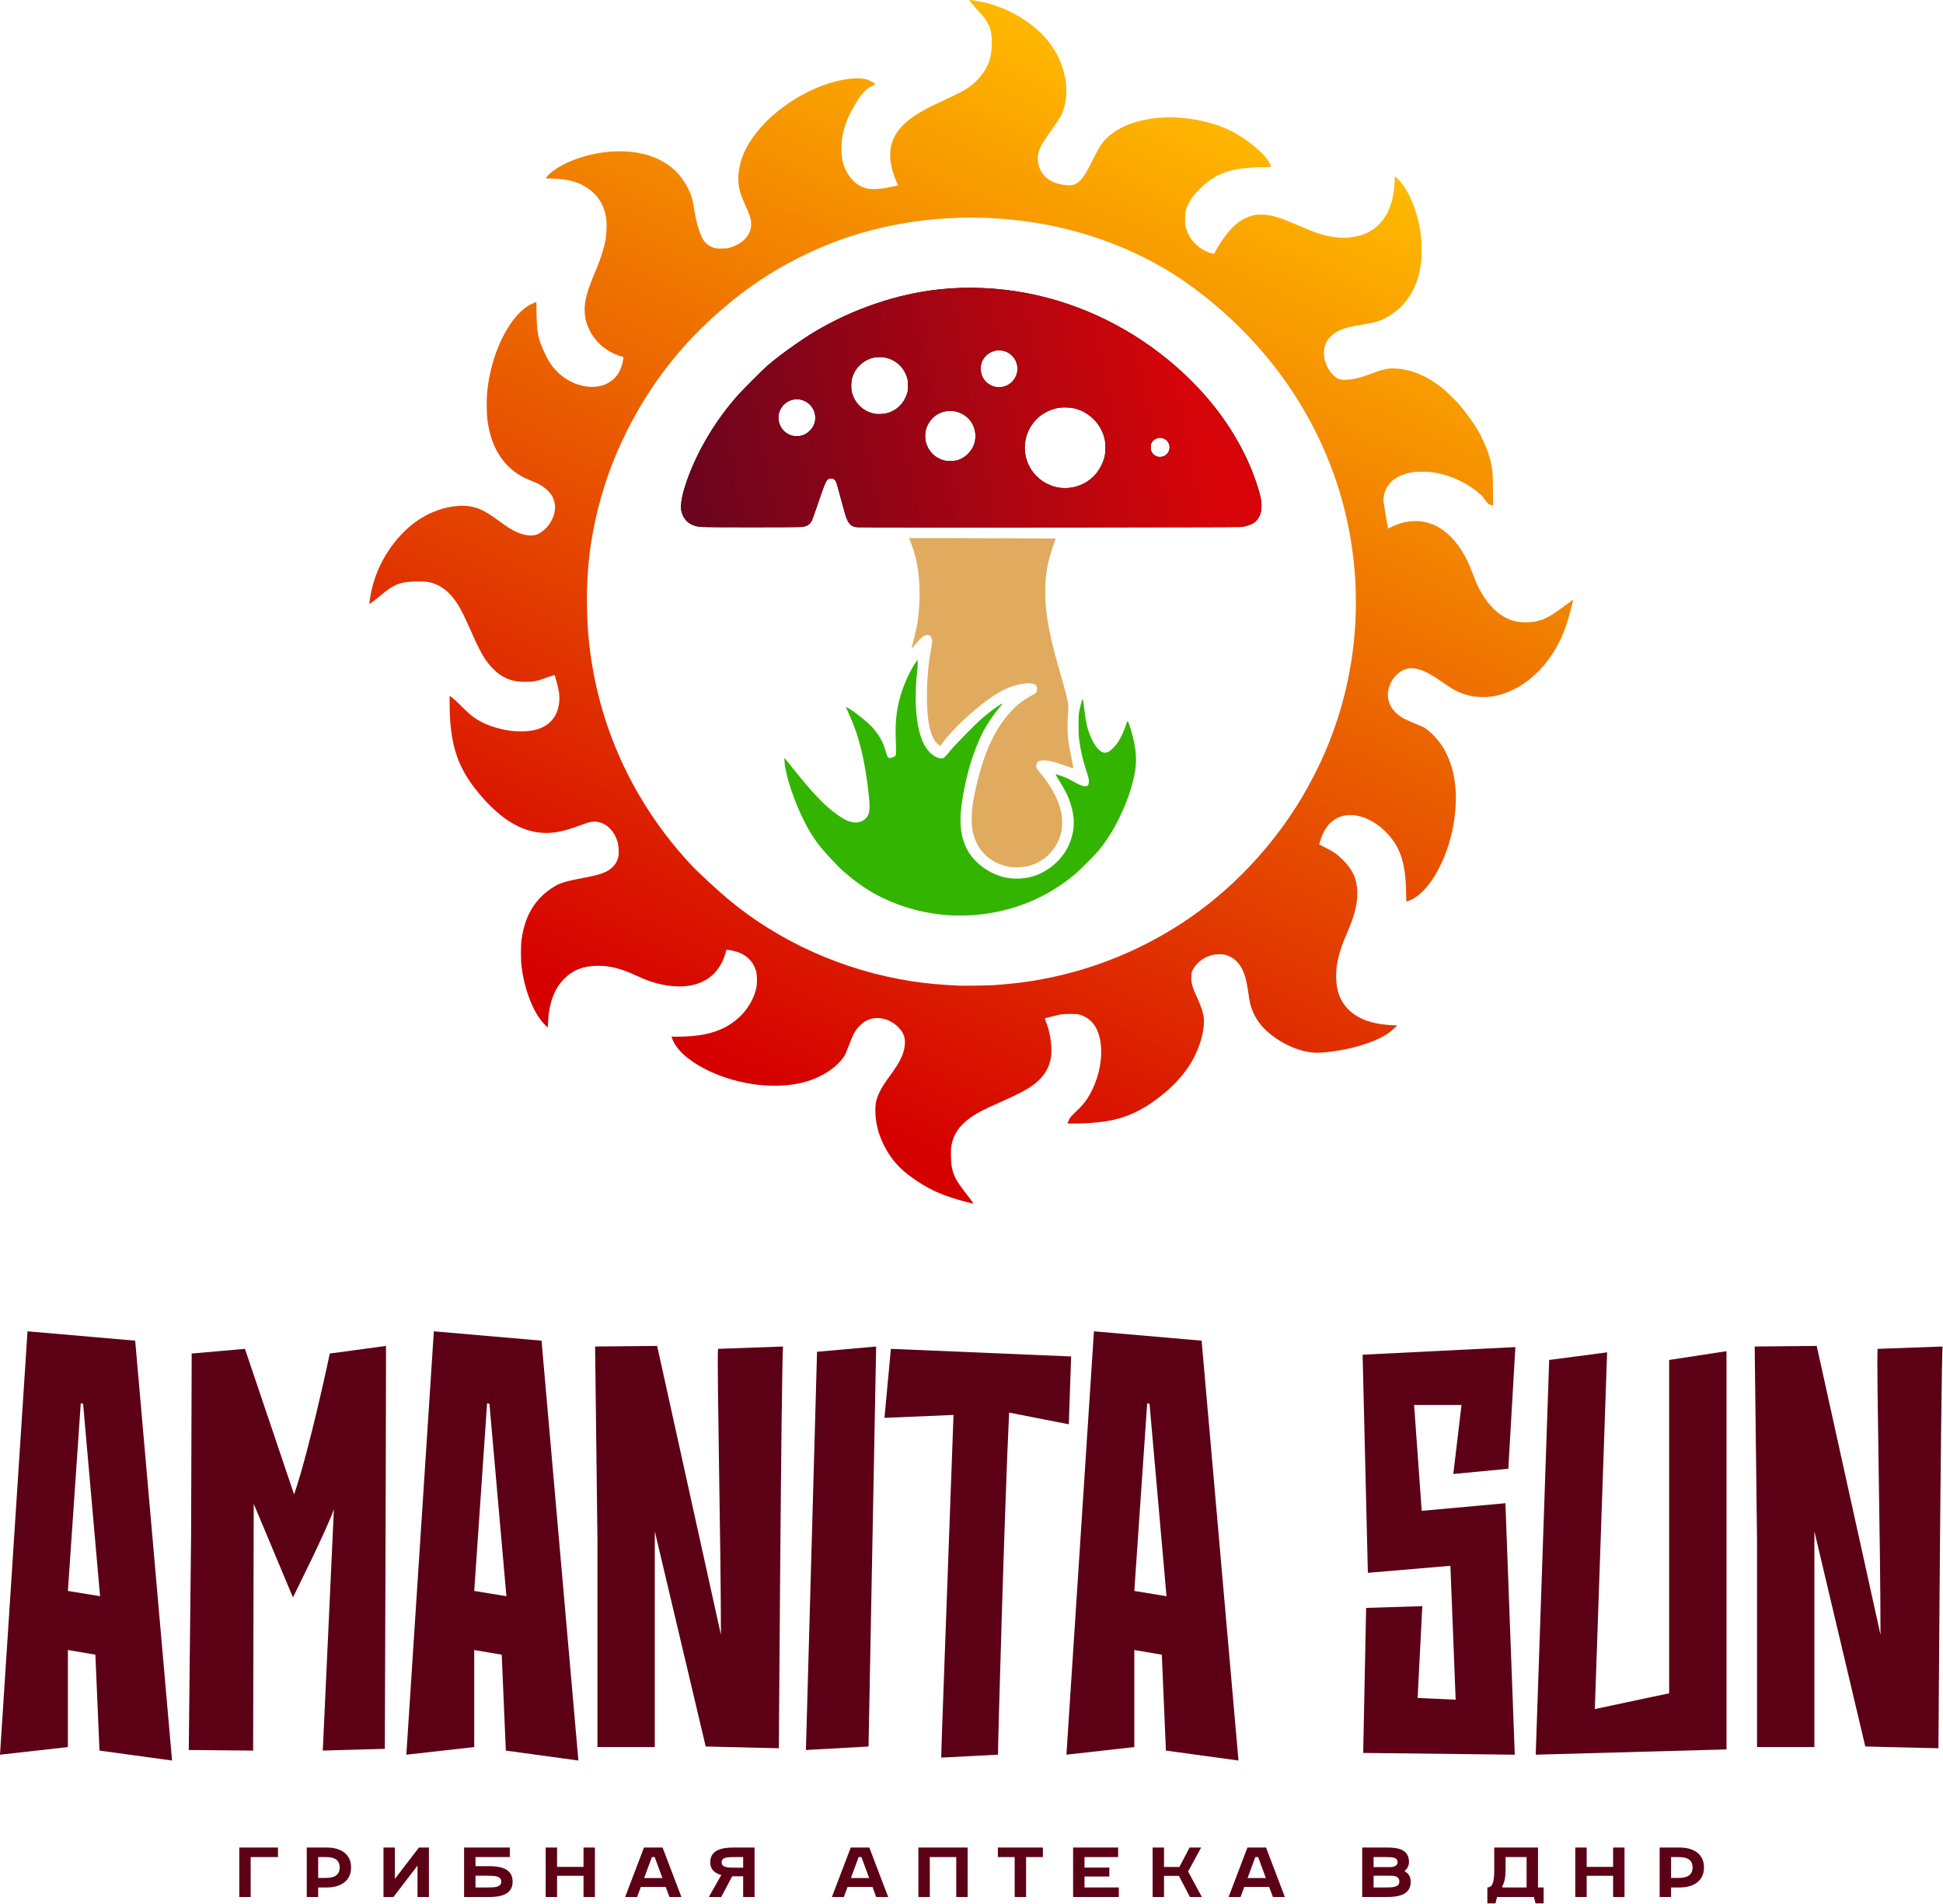
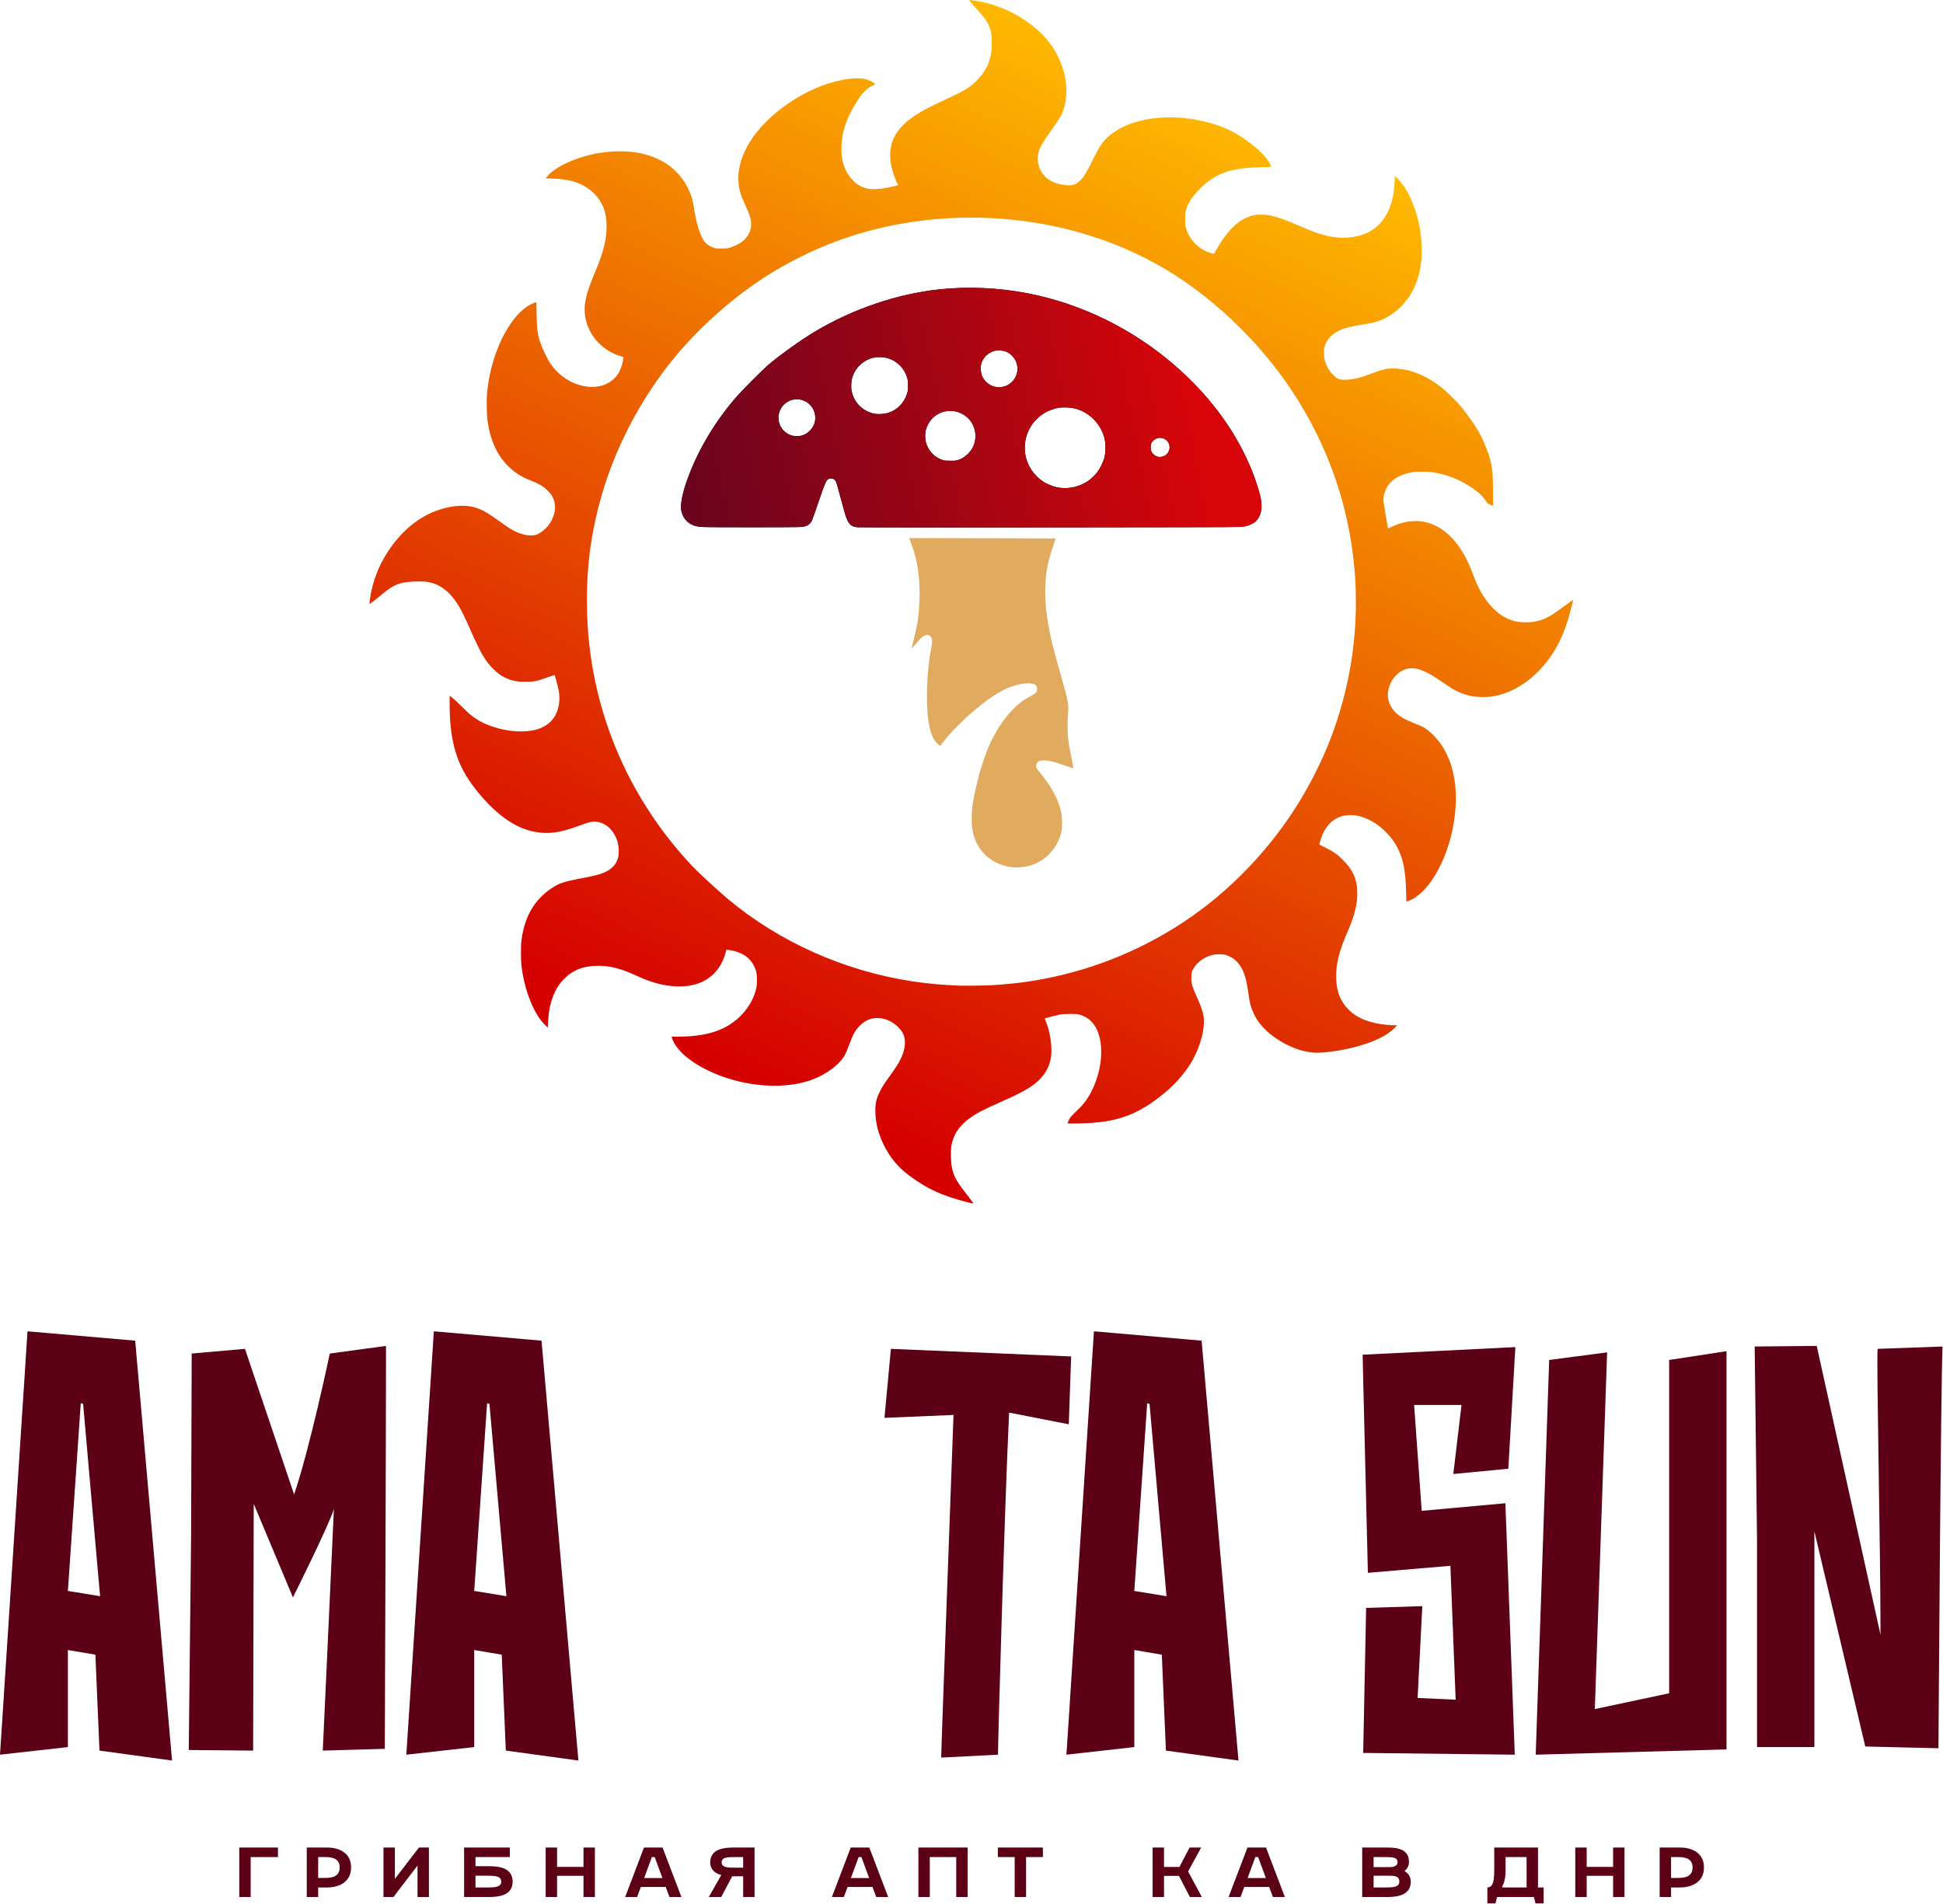
<svg xmlns="http://www.w3.org/2000/svg" width="700" height="686" viewBox="0 0 700 686" fill="none">
  <path fill-rule="evenodd" clip-rule="evenodd" d="M349.208 0.011C349.296 -0.077 352.424 0.393 353.96 0.726C363.172 2.721 372.222 8.101 377.607 14.783C383.483 22.075 385.667 31.883 383.114 39.513C382.414 41.604 381.794 42.673 379.061 46.492C375.539 51.412 374.544 53.166 374.055 55.314C373.588 57.366 374.04 60.023 375.176 61.916C376.821 64.656 379.832 66.3 383.936 66.698C386.324 66.929 387.52 66.57 388.993 65.181C390.413 63.842 391.298 62.411 393.725 57.533C395.976 53.012 396.964 51.458 398.619 49.838C406.253 42.37 421.663 40.164 436.398 44.429C440.842 45.715 444.268 47.308 447.992 49.818C452.693 52.987 456.337 56.516 457.517 59.041C458.095 60.279 458.417 60.144 454.677 60.227C444.249 60.457 439.072 62.026 433.851 66.538C432.151 68.007 430.026 70.322 429.134 71.676C428.346 72.872 427.591 74.522 427.22 75.857C426.999 76.653 426.963 77.089 426.962 78.968C426.961 81.014 426.982 81.22 427.285 82.215C427.969 84.461 428.986 86.171 430.596 87.781C432.25 89.434 434.019 90.496 436.31 91.21C437.167 91.478 437.344 91.501 437.427 91.359C437.481 91.266 437.902 90.526 438.363 89.715C440.8 85.42 443.548 82.048 446.235 80.056C448.022 78.731 450.282 77.754 452.311 77.429C453.726 77.202 456.52 77.342 458.129 77.719C460.466 78.267 463.429 79.338 467.223 81.005C469.971 82.212 473.074 83.451 474.826 84.039C478.694 85.338 482.52 85.88 485.766 85.589C490.552 85.159 493.961 83.7 496.815 80.859C500.284 77.407 502.169 72.182 502.462 65.213L502.536 63.445L503.41 64.268C506.199 66.896 508.693 71.586 510.393 77.4C512.346 84.078 512.743 91.706 511.448 97.68C509.904 104.806 506.219 110.257 500.597 113.734C497.737 115.504 495.682 116.195 491.254 116.877C486.559 117.6 484.16 118.226 482.163 119.248C479.448 120.638 477.692 122.722 477.138 125.213C476.876 126.391 476.954 128.735 477.294 129.868C477.935 132.007 478.932 133.734 480.328 135.123C481.634 136.423 482.331 136.762 483.807 136.818C486.914 136.934 489.736 136.293 494.917 134.296C498.505 132.914 500.463 132.57 503.379 132.812C508.956 133.273 514.342 135.605 519.661 139.862C521.159 141.06 524.804 144.653 526.142 146.251C527.499 147.871 529.879 151.08 531.114 152.955C533.05 155.895 533.926 157.601 535.424 161.346C536.379 163.732 536.827 165.161 537.184 166.949C537.754 169.803 537.815 170.65 537.875 176.545C537.907 179.646 537.909 182.184 537.879 182.184C537.662 182.183 536.411 181.671 536.117 181.462C535.917 181.319 535.466 180.757 535.115 180.213C534.764 179.668 534.146 178.898 533.741 178.5C531.959 176.745 528.936 174.691 526.038 173.267C523.649 172.093 521.692 171.371 519.366 170.805C516.421 170.088 515.371 169.962 512.339 169.962C509.981 169.962 509.446 169.998 508.293 170.231C502.261 171.45 498.948 174.604 498.405 179.645C498.344 180.219 498.488 181.303 499.168 185.367C499.629 188.123 500.022 190.394 500.043 190.418C500.063 190.438 500.553 190.222 501.131 189.937C512.956 184.104 524.043 190.006 530.046 205.33C530.415 206.272 530.988 207.734 531.319 208.578C534.387 216.41 539.249 221.791 544.857 223.563C547.645 224.444 551.595 224.45 554.597 223.579C557.133 222.843 559.122 221.695 563.477 218.453C565.231 217.148 566.701 216.079 566.743 216.078C566.838 216.078 565.751 220.372 565.07 222.69C562.634 230.975 558.896 237.393 553.47 242.604C548.616 247.267 542.972 250.18 537.237 250.981C535.318 251.25 532 251.165 530.172 250.801C528.313 250.43 526.49 249.82 524.845 249.017C523.497 248.359 522.691 247.848 517.764 244.52C514.781 242.505 512.233 241.302 510.153 240.927C508.352 240.602 507.009 240.744 505.607 241.41C502.331 242.965 500.001 246.67 500.001 250.324C500.001 251.748 500.255 252.801 500.929 254.162C501.86 256.041 503.359 257.511 505.725 258.866C506.245 259.163 507.915 259.918 509.437 260.543C510.959 261.168 512.421 261.789 512.685 261.923C514.728 262.962 517.825 266.078 519.702 268.984C520.627 270.415 521.984 273.272 522.597 275.075C524.062 279.389 524.734 284.793 524.451 289.972C524.093 296.516 522.778 302.523 520.371 308.604C519.677 310.36 518.057 313.625 517.057 315.286C514.152 320.11 510.646 323.482 507.36 324.613C506.994 324.739 506.684 324.842 506.669 324.843C506.656 324.843 506.613 323.288 506.573 321.389C506.416 314.094 505.585 309.665 503.642 305.778C500.584 299.66 494.557 294.863 488.626 293.829C486.909 293.529 484.676 293.65 483.226 294.122C479.774 295.244 477.198 298.09 475.863 302.257C475.639 302.955 475.421 303.695 475.377 303.9L475.298 304.274L477.756 305.524C480.635 306.988 481.692 307.738 483.745 309.772C487.353 313.345 488.814 316.517 488.978 321.129C489.132 325.488 488.095 329.742 485.353 336.001C482.366 342.819 481.204 347.647 481.373 352.536C481.537 357.27 482.861 360.675 485.672 363.591C489.039 367.083 494.412 369.047 501.414 369.344L503.362 369.427L502.3 370.493C499.644 373.157 495.064 375.368 488.524 377.144C483.945 378.388 478.053 379.285 474.468 379.285C469.101 379.285 462.374 376.542 457.302 372.286C454.271 369.742 452.287 367.002 451.043 363.642C450.412 361.939 450.214 361.065 449.806 358.183C449.031 352.716 448.288 350.204 446.757 347.89C445.49 345.974 443.62 344.621 441.411 344.023C440.268 343.713 438.113 343.735 436.766 344.07C434.141 344.724 431.684 346.38 430.325 348.412C429.353 349.864 429.201 350.383 429.201 352.241C429.201 354.525 429.501 355.505 431.669 360.32C432.647 362.492 433.315 364.466 433.572 365.94C434.331 370.307 432.449 377.351 428.993 383.075C426.832 386.653 423.566 390.387 419.843 393.534C413.552 398.853 407.998 401.842 401.544 403.384C397.772 404.286 392.618 404.788 387.111 404.792L384.593 404.794L384.668 404.528C384.709 404.382 384.93 403.873 385.159 403.398C385.593 402.495 385.829 402.233 388.595 399.563C390.651 397.578 392.162 395.438 393.535 392.571C396.767 385.82 397.624 378.048 395.757 372.428C394.558 368.819 392.206 366.459 388.92 365.566C388.093 365.341 387.673 365.309 385.554 365.31C384.222 365.31 382.735 365.374 382.247 365.452C381.562 365.561 376.483 366.84 376.379 366.93C376.366 366.941 376.59 367.533 376.875 368.246C377.919 370.859 378.628 374.314 378.777 377.514C379.013 382.576 377.3 386.594 373.501 389.895C371.015 392.054 367.673 393.89 360.339 397.125C354.028 399.908 351.661 401.157 349.124 403.041C345.443 405.774 343.391 408.948 342.736 412.922C342.49 414.416 342.55 418.398 342.844 420.091C343.423 423.426 344.358 425.264 347.58 429.409C349.287 431.605 350.755 433.61 350.693 433.662C350.669 433.679 349.67 433.443 348.47 433.136C339.297 430.788 334.006 428.353 327.507 423.49C323.488 420.483 320.614 417.007 318.345 412.411C316.372 408.415 315.38 404.369 315.361 400.248C315.348 397.48 315.682 395.993 316.87 393.505C317.672 391.823 318.508 390.501 320.562 387.661C322.848 384.501 323.672 383.211 324.49 381.512C325.628 379.148 326.126 376.97 325.996 374.918C325.886 373.169 325.213 371.769 323.734 370.212C321.81 368.187 319.254 366.97 316.579 366.804C314.017 366.646 311.78 367.532 309.84 369.473C308.128 371.187 307.421 372.431 305.962 376.305C305.455 377.652 304.845 379.166 304.605 379.669C303.158 382.714 299.261 386.018 294.602 388.148C290.44 390.051 285.856 391.018 280.265 391.172C268.182 391.505 254.556 387.099 246.706 380.322C244.407 378.337 242.658 375.898 242.006 373.764L241.924 373.499L244.147 373.497C251.233 373.49 256.411 372.513 260.756 370.36C266.768 367.381 271.162 361.957 272.49 355.875C272.811 354.404 272.779 351.339 272.429 350.057C271.387 346.238 268.7 343.715 264.565 342.674C263.846 342.493 262.911 342.308 262.488 342.263L261.717 342.182L261.394 343.331C259.124 351.407 252.814 355.739 243.83 355.39C239.126 355.207 234.67 354.031 229.421 351.59C223.723 348.94 219.871 347.951 215.308 347.965C210.268 347.98 206.433 349.471 203.255 352.648C199.701 356.202 197.743 361.501 197.434 368.405L197.351 370.251L196.226 369.129C192.266 365.181 188.944 356.799 187.892 348.108C187.607 345.752 187.605 340.746 187.888 338.621C188.532 333.781 189.969 329.744 192.244 326.379C194.045 323.715 196.573 321.317 199.376 319.611C200.783 318.756 201.187 318.558 202.421 318.123C203.989 317.57 205.813 317.14 209.934 316.351C215.496 315.287 217.508 314.668 219.415 313.434C221.177 312.294 222.316 310.683 222.755 308.709C223.028 307.484 222.938 305.003 222.572 303.645C221.332 299.043 217.966 296.028 214.068 296.028C212.866 296.028 211.944 296.278 208.674 297.49C201.7 300.074 197.494 300.644 192.508 299.682C185.301 298.292 178.197 293.12 171.187 284.159C164.484 275.592 161.985 267.214 161.984 253.301V250.669L162.958 251.409C163.494 251.816 164.995 253.206 166.294 254.498C168.714 256.906 169.768 257.825 171.241 258.817C175.69 261.81 182.565 263.696 188.38 263.517C192.318 263.396 195.101 262.565 197.421 260.816C200.258 258.679 201.786 254.856 201.497 250.622C201.39 249.066 201.201 248.121 200.462 245.454L199.847 243.231L199.487 243.306C199.149 243.377 198.365 243.641 195.142 244.766C193.142 245.463 191.96 245.642 189.325 245.647C186.143 245.651 184.203 245.252 181.917 244.122C180.241 243.293 179.255 242.565 177.688 240.998C174.793 238.104 173.22 235.406 169.422 226.824C167.467 222.407 166.306 220.051 165.112 218.082C162.583 213.906 159.526 211.244 155.973 210.124C154.195 209.563 152.905 209.427 150 209.495C144.22 209.63 141.942 210.49 137.536 214.201C135.656 215.784 133.183 217.668 133.097 217.583C133.005 217.49 133.494 214.275 133.824 212.803C135.008 207.516 137 202.866 140.034 198.305C144.171 192.085 149.475 187.407 155.404 184.748C160.656 182.394 166.516 181.615 170.696 182.717C173.292 183.402 175.587 184.65 179.581 187.553C182.719 189.832 183.854 190.574 185.368 191.333C188.139 192.722 190.935 193.25 192.873 192.748C194.417 192.349 196.463 190.799 197.749 189.057C199.37 186.859 200.208 184.05 199.908 181.82C199.754 180.676 199.343 179.448 198.811 178.546C198.248 177.59 196.582 175.944 195.407 175.185C194.093 174.335 193.537 174.063 191.37 173.204C187.836 171.804 185.295 170.189 183.01 167.893C179.008 163.872 176.607 158.539 175.621 151.479C175.361 149.619 175.257 144.294 175.439 142.12C176.281 132.04 179.765 122.15 184.865 115.359C186.703 112.912 189.02 110.799 191.008 109.755C191.667 109.409 193.04 108.846 193.226 108.846C193.24 108.865 193.279 110.758 193.313 113.068C193.412 119.827 193.837 121.957 196.049 126.797C197.592 130.172 198.816 132.016 200.828 134C202.39 135.54 203.904 136.63 205.741 137.535C212.645 140.937 219.727 139.608 222.908 134.313C223.651 133.076 224.341 130.947 224.525 129.318L224.603 128.622L223.676 128.352C218.863 126.946 214.67 123.489 212.476 119.12C211.361 116.901 210.812 114.922 210.662 112.584C210.408 108.655 211.408 104.987 215.117 96.244C216.489 93.01 217.661 89.182 218.139 86.373C218.618 83.562 218.667 80.076 218.26 77.851C217.474 73.554 215.223 70.136 211.585 67.718C209.259 66.173 206.976 65.295 204.029 64.815C201.978 64.48 201.335 64.422 198.787 64.338L196.557 64.265L197.11 63.587C199.309 60.89 204.476 58.089 210.438 56.362C218.741 53.959 227.589 53.897 234.322 56.196C240.586 58.335 245.136 62.284 247.962 68.036C249.168 70.49 249.497 71.693 250.26 76.443C251.027 81.219 252.554 85.638 254.008 87.29C254.665 88.036 255.711 88.723 256.863 89.163C257.808 89.524 257.86 89.531 259.892 89.528C261.81 89.525 262.035 89.502 263.021 89.199C268.336 87.565 271.16 83.934 270.529 79.545C270.326 78.138 269.848 76.797 268.556 74.017C266.827 70.294 266.245 68.356 266.04 65.638C265.7 61.141 267.026 56.275 269.879 51.553C276.341 40.856 290.545 31.243 303.531 28.778C306.997 28.12 309.411 28.033 311.669 28.482C312.485 28.644 313.923 29.272 314.574 29.706C315.224 30.14 315.283 30.493 315.283 30.493L314.687 30.705C313.599 31.091 312.646 31.748 311.503 32.901C310.292 34.122 309.493 35.229 307.958 37.812C304.659 43.363 303.283 47.669 303.149 52.869C303.063 56.184 303.433 58.402 304.472 60.816C305.36 62.879 307.111 65.123 308.739 66.285C311.762 68.442 315.109 68.683 321.65 67.214C322.651 66.989 323.492 66.783 323.518 66.757C323.544 66.73 323.455 66.49 323.319 66.224C322.799 65.205 321.869 62.71 321.481 61.298C320.469 57.603 320.453 54.094 321.436 51.159C322.642 47.559 325.463 44.314 329.869 41.457C332.519 39.739 334.659 38.632 341.325 35.533C347.951 32.451 350.002 31.133 352.522 28.337C356.149 24.313 357.463 20.495 357.298 14.456C357.23 11.968 356.972 10.729 356.165 9.007C355.341 7.248 354.485 6.125 351.394 2.741C350.139 1.367 349.122 0.097 349.208 0.011ZM387.621 83.412C367.982 78.017 346.254 76.947 325.996 80.378C312.637 82.641 300.612 86.514 288.768 92.368C276.053 98.654 265.252 106.296 254.105 116.896C242.627 127.81 233.106 140.767 225.789 155.429C220.583 165.864 216.998 176.005 214.495 187.38C212.395 196.929 211.445 205.906 211.448 216.195C211.449 223.176 211.845 229.227 212.719 235.622C215.262 254.237 221.535 272.05 231.183 288.051C236.406 296.714 242.184 304.331 249.363 312.017C251.446 314.247 258.807 321.031 262.389 324.022C280.748 339.35 304.023 349.753 328.392 353.525C333.759 354.355 339.306 354.866 345.753 355.124C347.54 355.196 355.557 355.082 357.623 354.956C362.461 354.662 367.851 354.084 371.94 353.421C391.403 350.266 409.597 343.214 426.003 332.467C443.043 321.305 458.08 305.571 468.849 287.635C471.652 282.967 474.938 276.6 477.073 271.7C483.04 258.008 486.76 243.315 488.003 228.536C488.361 224.275 488.462 221.706 488.463 216.844C488.463 211.776 488.356 209.265 487.942 204.681C486.391 187.477 481.691 170.941 473.968 155.518C463.895 135.403 448.966 117.786 430.198 103.868C417.75 94.637 403.42 87.752 387.621 83.412Z" fill="url(#paint0_linear_2245_699)" />
  <path fill-rule="evenodd" clip-rule="evenodd" d="M338.489 104.25C348.772 103.155 359.76 103.649 370.2 105.674C389.65 109.448 408.026 118.47 423.353 131.771C434.71 141.626 443.542 153.13 449.275 165.533C450.441 168.055 450.838 169.019 451.813 171.686C454.488 179.005 455.001 182.103 454.048 185.186C453.776 186.068 453.092 187.161 452.385 187.843C451.393 188.801 449.416 189.566 447.171 189.863C446.118 190.002 310.707 190.101 309.011 189.964C307.042 189.804 306.142 189.195 305.309 187.455C305.024 186.862 304.656 185.898 304.491 185.313C303.846 183.031 302.052 176.499 301.691 175.119C301.299 173.619 301.045 173.106 300.494 172.698C300.068 172.382 299.022 172.294 298.56 172.535C297.608 173.029 297.324 173.692 294.421 182.166C293.545 184.722 292.704 187.096 292.55 187.443C291.906 188.9 290.738 189.655 288.813 189.857C287.402 190.006 255.114 190.011 252.967 189.864C251.09 189.734 250.192 189.515 249.026 188.903C247.228 187.96 246.086 186.457 245.528 184.303C244.929 181.983 245.832 177.45 248.08 171.497C251.949 161.255 258.187 151.03 265.804 142.446C267.678 140.333 274.795 133.206 276.546 131.689C280.536 128.231 288.455 122.547 293.433 119.567C307.214 111.318 323.227 105.874 338.489 104.25ZM384.255 146.791C382.228 146.717 380.959 146.898 379.062 147.533C371.811 149.959 367.692 157.652 369.676 165.066C370.753 169.089 373.539 172.49 377.261 174.327C380.284 175.819 383.324 176.214 386.676 175.553C388.035 175.285 389.851 174.595 391.045 173.892C393.55 172.418 395.446 170.392 396.711 167.835C397.915 165.402 398.255 163.932 398.238 161.222C398.225 159.217 398.091 158.346 397.532 156.655C396.276 152.855 393.209 149.544 389.44 147.919C387.743 147.187 386.259 146.865 384.255 146.791ZM344.458 148.277C343.037 147.918 340.916 147.997 339.552 148.459C337.163 149.267 335.331 150.861 334.246 153.073C333.538 154.518 333.311 155.492 333.311 157.089C333.311 158.674 333.536 159.643 334.24 161.104C335.378 163.465 337.48 165.185 340.084 165.886C340.826 166.085 341.237 166.117 342.623 166.079C344.025 166.041 344.42 165.986 345.221 165.717C346.605 165.254 347.684 164.571 348.764 163.473C350.568 161.639 351.418 159.596 351.418 157.088C351.418 152.845 348.644 149.334 344.458 148.277ZM421.055 159.698C420.194 157.939 418.137 157.232 416.402 158.099C415.636 158.482 415.23 158.883 414.81 159.673C414.602 160.063 414.551 160.356 414.551 161.163C414.551 162.022 414.597 162.253 414.867 162.768C415.737 164.424 417.601 165.077 419.331 164.333C421.074 163.583 421.886 161.397 421.055 159.698ZM293.621 149.356C292.901 145.321 288.763 142.871 284.917 144.205C283.317 144.76 281.831 146.088 281.102 147.615C279.296 151.4 281.365 155.899 285.401 156.961C286.273 157.19 287.86 157.191 288.75 156.96C289.863 156.673 290.809 156.116 291.733 155.202C293.345 153.609 294.011 151.546 293.621 149.356ZM317.998 128.705C314.678 128.368 311.736 129.467 309.412 131.912C308.361 133.02 307.593 134.309 307.114 135.772C306.635 137.238 306.517 139.419 306.832 140.978C307.682 145.178 311.104 148.44 315.366 149.114C316.392 149.276 318.393 149.165 319.474 148.885C323.016 147.969 325.716 145.331 326.815 141.712C327.094 140.793 327.131 140.475 327.133 138.961C327.135 137.558 327.088 137.077 326.875 136.304C325.73 132.131 322.229 129.135 317.998 128.705ZM363.215 127.052C361.856 126.284 359.954 126.022 358.396 126.389C355.945 126.967 353.955 128.981 353.424 131.421C353.198 132.46 353.332 134.237 353.71 135.226C354.511 137.319 356.346 138.896 358.532 139.371C359.514 139.584 360.278 139.585 361.283 139.373C363.592 138.886 365.418 137.271 366.2 135.025C366.786 133.339 366.65 131.456 365.819 129.767C365.365 128.844 364.157 127.585 363.215 127.052Z" fill="black" />
-   <path fill-rule="evenodd" clip-rule="evenodd" d="M338.489 104.25C348.772 103.155 359.76 103.649 370.2 105.674C389.65 109.448 408.026 118.47 423.353 131.771C434.71 141.626 443.542 153.13 449.275 165.533C450.441 168.055 450.838 169.019 451.813 171.686C454.488 179.005 455.001 182.103 454.048 185.186C453.776 186.068 453.092 187.161 452.385 187.843C451.393 188.801 449.416 189.566 447.171 189.863C446.118 190.002 310.707 190.101 309.011 189.964C307.042 189.804 306.142 189.195 305.309 187.455C305.024 186.862 304.656 185.898 304.491 185.313C303.846 183.031 302.052 176.499 301.691 175.119C301.299 173.619 301.045 173.106 300.494 172.698C300.068 172.382 299.022 172.294 298.56 172.535C297.608 173.029 297.324 173.692 294.421 182.166C293.545 184.722 292.704 187.096 292.55 187.443C291.906 188.9 290.738 189.655 288.813 189.857C287.402 190.006 255.114 190.011 252.967 189.864C251.09 189.734 250.192 189.515 249.026 188.903C247.228 187.96 246.086 186.457 245.528 184.303C244.929 181.983 245.832 177.45 248.08 171.497C251.949 161.255 258.187 151.03 265.804 142.446C267.678 140.333 274.795 133.206 276.546 131.689C280.536 128.231 288.455 122.547 293.433 119.567C307.214 111.318 323.227 105.874 338.489 104.25ZM384.255 146.791C382.228 146.717 380.959 146.898 379.062 147.533C371.811 149.959 367.692 157.652 369.676 165.066C370.753 169.089 373.539 172.49 377.261 174.327C380.284 175.819 383.324 176.214 386.676 175.553C388.035 175.285 389.851 174.595 391.045 173.892C393.55 172.418 395.446 170.392 396.711 167.835C397.915 165.402 398.255 163.932 398.238 161.222C398.225 159.217 398.091 158.346 397.532 156.655C396.276 152.855 393.209 149.544 389.44 147.919C387.743 147.187 386.259 146.865 384.255 146.791ZM344.458 148.277C343.037 147.918 340.916 147.997 339.552 148.459C337.163 149.267 335.331 150.861 334.246 153.073C333.538 154.518 333.311 155.492 333.311 157.089C333.311 158.674 333.536 159.643 334.24 161.104C335.378 163.465 337.48 165.185 340.084 165.886C340.826 166.085 341.237 166.117 342.623 166.079C344.025 166.041 344.42 165.986 345.221 165.717C346.605 165.254 347.684 164.571 348.764 163.473C350.568 161.639 351.418 159.596 351.418 157.088C351.418 152.845 348.644 149.334 344.458 148.277ZM421.055 159.698C420.194 157.939 418.137 157.232 416.402 158.099C415.636 158.482 415.23 158.883 414.81 159.673C414.602 160.063 414.551 160.356 414.551 161.163C414.551 162.022 414.597 162.253 414.867 162.768C415.737 164.424 417.601 165.077 419.331 164.333C421.074 163.583 421.886 161.397 421.055 159.698ZM293.621 149.356C292.901 145.321 288.763 142.871 284.917 144.205C283.317 144.76 281.831 146.088 281.102 147.615C279.296 151.4 281.365 155.899 285.401 156.961C286.273 157.19 287.86 157.191 288.75 156.96C289.863 156.673 290.809 156.116 291.733 155.202C293.345 153.609 294.011 151.546 293.621 149.356ZM317.998 128.705C314.678 128.368 311.736 129.467 309.412 131.912C308.361 133.02 307.593 134.309 307.114 135.772C306.635 137.238 306.517 139.419 306.832 140.978C307.682 145.178 311.104 148.44 315.366 149.114C316.392 149.276 318.393 149.165 319.474 148.885C323.016 147.969 325.716 145.331 326.815 141.712C327.094 140.793 327.131 140.475 327.133 138.961C327.135 137.558 327.088 137.077 326.875 136.304C325.73 132.131 322.229 129.135 317.998 128.705ZM363.215 127.052C361.856 126.284 359.954 126.022 358.396 126.389C355.945 126.967 353.955 128.981 353.424 131.421C353.198 132.46 353.332 134.237 353.71 135.226C354.511 137.319 356.346 138.896 358.532 139.371C359.514 139.584 360.278 139.585 361.283 139.373C363.592 138.886 365.418 137.271 366.2 135.025C366.786 133.339 366.65 131.456 365.819 129.767C365.365 128.844 364.157 127.585 363.215 127.052Z" fill="url(#paint1_linear_2245_699)" />
-   <path d="M330.611 238.691C330.644 239.575 330.577 240.434 330.097 245.365C329.872 247.671 329.838 253.561 330.036 255.994C330.68 263.925 332.496 269.02 335.625 271.678C336.961 272.812 338.645 273.445 339.655 273.191C340.133 273.071 340.603 272.598 342.413 270.414C344.362 268.062 351.229 261.066 353.688 258.925C356.157 256.775 358.909 254.714 360.678 253.69C361.212 253.38 361.244 253.375 361.118 253.61C361.043 253.75 360.553 254.357 360.03 254.958C358.246 257.009 355.651 260.82 354.322 263.34C352.488 266.817 350.201 272.822 348.958 277.428C347.999 280.98 346.802 286.896 346.412 290.006C345.561 296.799 346.141 301.609 348.326 305.886C350.686 310.506 355.852 314.516 361.247 315.916C365.007 316.891 368.968 316.772 372.626 315.574C378.041 313.8 382.844 309.502 385.07 304.436C387.263 299.446 387.411 294.737 385.551 289.146C384.825 286.963 383.907 285.05 382.421 282.625C380.916 280.167 380.235 278.991 380.286 278.936C380.369 278.853 383.035 279.77 384.136 280.26C384.753 280.535 386.082 281.221 387.088 281.785C389.25 282.996 390.232 283.34 391.199 283.226C391.923 283.141 391.986 283.087 392.18 282.388C392.453 281.405 392.265 280.32 391.363 277.665C390.149 274.092 389.323 270.524 388.78 266.505C388.611 265.251 388.565 264.141 388.567 261.308C388.568 258.059 388.596 257.556 388.844 256.171C389.108 254.696 389.839 252.024 390.032 251.825C390.136 251.718 390.125 251.649 390.69 255.994C391.274 260.485 391.656 262.195 392.638 264.716C394.288 268.948 396.448 271.412 398.314 271.191C399.147 271.092 399.749 270.734 400.835 269.692C402.875 267.733 404.391 265.003 405.8 260.748C405.978 260.212 406.167 259.774 406.222 259.773C406.479 259.775 407.588 263.12 408.218 265.796C409.145 269.73 409.458 273.069 409.171 275.97C408.238 285.417 402.306 298.8 395.519 306.775C394.213 308.31 389.088 313.44 387.561 314.741C377.362 323.431 364.864 328.555 351.126 329.678C348.977 329.854 344.616 329.916 342.565 329.8C333.751 329.302 325.478 327.172 317.821 323.427C313.578 321.353 309.368 318.605 305.944 315.675C305.266 315.095 304.266 314.263 303.723 313.826C302.777 313.065 299.22 309.346 296.811 306.598C294.054 303.455 291.764 299.979 289.613 295.674C286.124 288.693 283.141 279.764 282.689 274.948C282.521 273.164 282.525 273.054 282.741 273.233C282.837 273.313 284.125 274.901 285.603 276.761C292.714 285.712 297.197 290.403 301.581 293.483C304.116 295.264 305.374 295.889 307.112 296.23C308.916 296.584 310.543 296.142 311.797 294.956C313.367 293.471 313.582 291.702 312.918 285.74C311.597 273.876 309.399 264.917 306.044 257.715C304.931 255.325 304.734 254.814 304.927 254.813C305.197 254.813 307.045 255.976 308.44 257.025C311.496 259.322 313.868 261.459 315.16 263.08C317.152 265.579 318.212 267.635 319.103 270.729C319.728 272.9 319.961 273.212 320.848 273.07C321.505 272.965 322.553 272.474 322.649 272.227C322.846 271.713 322.865 270.376 322.726 266.824C322.489 260.757 322.856 256.688 324.07 251.903C325.216 247.384 327.924 241.31 330.085 238.408L330.576 237.748L330.611 238.691Z" fill="#33B500" />
+   <path fill-rule="evenodd" clip-rule="evenodd" d="M338.489 104.25C348.772 103.155 359.76 103.649 370.2 105.674C389.65 109.448 408.026 118.47 423.353 131.771C434.71 141.626 443.542 153.13 449.275 165.533C450.441 168.055 450.838 169.019 451.813 171.686C454.488 179.005 455.001 182.103 454.048 185.186C453.776 186.068 453.092 187.161 452.385 187.843C451.393 188.801 449.416 189.566 447.171 189.863C446.118 190.002 310.707 190.101 309.011 189.964C307.042 189.804 306.142 189.195 305.309 187.455C305.024 186.862 304.656 185.898 304.491 185.313C303.846 183.031 302.052 176.499 301.691 175.119C301.299 173.619 301.045 173.106 300.494 172.698C300.068 172.382 299.022 172.294 298.56 172.535C297.608 173.029 297.324 173.692 294.421 182.166C293.545 184.722 292.704 187.096 292.55 187.443C291.906 188.9 290.738 189.655 288.813 189.857C287.402 190.006 255.114 190.011 252.967 189.864C251.09 189.734 250.192 189.515 249.026 188.903C247.228 187.96 246.086 186.457 245.528 184.303C244.929 181.983 245.832 177.45 248.08 171.497C251.949 161.255 258.187 151.03 265.804 142.446C267.678 140.333 274.795 133.206 276.546 131.689C280.536 128.231 288.455 122.547 293.433 119.567C307.214 111.318 323.227 105.874 338.489 104.25ZM384.255 146.791C382.228 146.717 380.959 146.898 379.062 147.533C371.811 149.959 367.692 157.652 369.676 165.066C370.753 169.089 373.539 172.49 377.261 174.327C380.284 175.819 383.324 176.214 386.676 175.553C388.035 175.285 389.851 174.595 391.045 173.892C393.55 172.418 395.446 170.392 396.711 167.835C397.915 165.402 398.255 163.932 398.238 161.222C398.225 159.217 398.091 158.346 397.532 156.655C396.276 152.855 393.209 149.544 389.44 147.919C387.743 147.187 386.259 146.865 384.255 146.791ZM344.458 148.277C343.037 147.918 340.916 147.997 339.552 148.459C337.163 149.267 335.331 150.861 334.246 153.073C333.538 154.518 333.311 155.492 333.311 157.089C333.311 158.674 333.536 159.643 334.24 161.104C335.378 163.465 337.48 165.185 340.084 165.886C344.025 166.041 344.42 165.986 345.221 165.717C346.605 165.254 347.684 164.571 348.764 163.473C350.568 161.639 351.418 159.596 351.418 157.088C351.418 152.845 348.644 149.334 344.458 148.277ZM421.055 159.698C420.194 157.939 418.137 157.232 416.402 158.099C415.636 158.482 415.23 158.883 414.81 159.673C414.602 160.063 414.551 160.356 414.551 161.163C414.551 162.022 414.597 162.253 414.867 162.768C415.737 164.424 417.601 165.077 419.331 164.333C421.074 163.583 421.886 161.397 421.055 159.698ZM293.621 149.356C292.901 145.321 288.763 142.871 284.917 144.205C283.317 144.76 281.831 146.088 281.102 147.615C279.296 151.4 281.365 155.899 285.401 156.961C286.273 157.19 287.86 157.191 288.75 156.96C289.863 156.673 290.809 156.116 291.733 155.202C293.345 153.609 294.011 151.546 293.621 149.356ZM317.998 128.705C314.678 128.368 311.736 129.467 309.412 131.912C308.361 133.02 307.593 134.309 307.114 135.772C306.635 137.238 306.517 139.419 306.832 140.978C307.682 145.178 311.104 148.44 315.366 149.114C316.392 149.276 318.393 149.165 319.474 148.885C323.016 147.969 325.716 145.331 326.815 141.712C327.094 140.793 327.131 140.475 327.133 138.961C327.135 137.558 327.088 137.077 326.875 136.304C325.73 132.131 322.229 129.135 317.998 128.705ZM363.215 127.052C361.856 126.284 359.954 126.022 358.396 126.389C355.945 126.967 353.955 128.981 353.424 131.421C353.198 132.46 353.332 134.237 353.71 135.226C354.511 137.319 356.346 138.896 358.532 139.371C359.514 139.584 360.278 139.585 361.283 139.373C363.592 138.886 365.418 137.271 366.2 135.025C366.786 133.339 366.65 131.456 365.819 129.767C365.365 128.844 364.157 127.585 363.215 127.052Z" fill="url(#paint1_linear_2245_699)" />
  <path d="M340.044 193.875C346.918 193.876 358.788 193.911 366.422 193.954L380.302 194.032L379.466 196.524C377.631 201.988 376.973 205.068 376.699 209.464C376.264 216.442 376.891 222.434 379.006 231.489C379.632 234.167 380.354 236.843 382.306 243.712C384.989 253.159 385.086 253.709 384.743 257.576C384.555 259.685 384.575 263.878 384.782 265.827C385.004 267.919 385.167 268.872 386.043 273.21C386.44 275.175 386.738 276.809 386.707 276.844C386.671 276.875 385.376 276.444 383.827 275.884C379.549 274.34 377.353 273.841 375.479 273.985C374.957 274.026 374.413 274.138 374.264 274.235C373.462 274.761 373.079 275.859 373.416 276.667C373.512 276.894 374.092 277.69 374.706 278.435C379.16 283.841 381.529 288.408 382.438 293.334C382.72 294.866 382.723 297.967 382.442 299.367C381.945 301.856 380.972 304.008 379.395 306.109C376.985 309.317 373.566 311.446 369.58 312.219C368.452 312.437 365.896 312.587 364.943 312.491C361.068 312.099 357.619 310.563 355.038 308.078C352.542 305.676 351.012 302.718 350.332 298.983C349.971 296.997 349.975 293.053 350.341 290.419C351.015 285.571 352.713 278.629 354.506 273.387C358.1 262.879 364.067 254.709 370.789 251.093C372.699 250.065 373.184 249.727 373.416 249.263C373.669 248.758 373.687 247.722 373.452 247.267C372.703 245.819 368.99 245.843 364.528 247.325C361.042 248.483 356.697 251.227 351.538 255.528C346.84 259.444 341.973 264.376 339.512 267.713L338.752 268.744L338.399 268.54C338.206 268.427 337.736 267.998 337.356 267.585C335.088 265.121 333.94 259.563 333.941 251.054C333.941 245.194 334.509 238.515 335.366 234.285C335.993 231.187 335.954 229.994 335.2 229.241C334.133 228.177 332.562 228.847 330.596 231.203C330.086 231.815 329.385 232.635 329.039 233.025L328.41 233.733L328.691 232.434C328.845 231.72 329.261 229.992 329.616 228.596C330.638 224.567 330.996 221.967 331.232 216.834C331.5 211.009 330.959 205.023 329.75 200.43C329.264 198.584 329.016 197.82 328.274 195.883C327.963 195.071 327.672 194.287 327.628 194.141L327.547 193.875H340.044Z" fill="#E0AB5F" />
  <path d="M48.703 483.034L61.986 634.308L35.842 630.726L34.366 596.173L24.457 594.488V629.462L0 632.201L9.909 479.663L48.703 483.034ZM24.457 573.208L36.053 575.104L29.939 505.788L29.096 505.578L24.457 573.208Z" fill="#5C0016" />
  <path d="M139.057 484.93V493.358C139.057 518.64 138.635 629.04 138.635 630.094L116.286 630.726C116.286 630.094 118.606 581.636 120.292 543.712C118.184 550.243 105.534 575.526 105.534 575.526L91.408 541.816L91.197 630.726L68.005 630.515L68.848 553.193L69.059 487.669L88.245 485.984L105.955 538.445C111.648 521.8 118.816 487.669 118.816 487.669L139.057 484.93Z" fill="#5C0016" />
  <path d="M195.095 483.034L208.377 634.308L182.234 630.726L180.758 596.173L170.849 594.488V629.462L146.391 632.201L156.301 479.663L195.095 483.034ZM170.849 573.208L182.445 575.104L176.33 505.788L175.487 505.578L170.849 573.208Z" fill="#5C0016" />
-   <path d="M258.672 485.984L282.075 485.141C281.442 498.203 280.599 629.883 280.599 629.883L254.244 629.251L235.902 551.718V629.462H215.24V554.878L214.396 485.141L236.745 484.93L259.726 589.01C259.726 555.721 258.25 493.568 258.672 485.984Z" fill="#5C0016" />
-   <path d="M294.353 487.037L315.647 485.141L312.906 629.251L290.347 630.515L294.353 487.037Z" fill="#5C0016" />
  <path d="M320.961 485.984L385.899 488.723L385.055 513.162L363.55 508.949C361.863 544.344 359.544 627.355 359.544 632.201L339.093 633.254C339.093 629.251 341.834 557.196 343.521 509.791L318.642 510.845L320.961 485.984Z" fill="#5C0016" />
  <path d="M432.904 483.034L446.186 634.308L420.043 630.726L418.567 596.173L408.658 594.488V629.462L384.2 632.201L394.11 479.663L432.904 483.034ZM408.658 573.208L420.254 575.104L414.139 505.788L413.296 505.578L408.658 573.208Z" fill="#5C0016" />
  <path d="M512.198 544.344L542.348 541.605L545.721 632.201L491.114 631.569L492.169 579.318L512.409 578.686L510.722 611.764L524.427 612.396L522.529 564.149L492.801 566.677L490.904 488.09L545.932 485.352L543.402 529.175L523.583 531.071L526.535 506.21H509.457L512.198 544.344Z" fill="#5C0016" />
  <path d="M601.341 489.987L622.003 486.826V630.305L553.27 632.201L558.119 489.987L578.992 487.248L574.565 615.767L601.341 610.079V489.987Z" fill="#5C0016" />
  <path d="M676.433 485.984L699.836 485.141C699.204 498.203 698.36 629.883 698.36 629.883L672.006 629.251L653.663 551.718V629.462H633.001V554.878L632.158 485.141L654.506 484.93L677.487 589.01C677.487 555.721 676.012 493.568 676.433 485.984Z" fill="#5C0016" />
  <path d="M86.203 665.655H100.141V669.092H90.308V683.478H86.203V665.655Z" fill="#5C0016" />
  <path d="M117.945 680.041H114.626V683.478H110.52V665.655H117.945C121.443 665.655 126.486 667.132 126.486 672.835C126.486 678.538 121.443 680.041 117.945 680.041ZM114.626 676.603H117.363C120.074 676.603 122.38 675.839 122.38 672.835C122.38 669.856 120.099 669.092 117.363 669.092H114.626V676.603Z" fill="#5C0016" />
  <path d="M154.524 665.655V683.478H150.419V672.148L141.752 683.478H138.154V665.655H142.259V676.96L150.926 665.655H154.524Z" fill="#5C0016" />
  <path d="M171.303 669.092V672.377H176.143C179.641 672.377 184.684 672.886 184.684 677.927C184.684 682.969 179.641 683.478 176.143 683.478H167.198V665.655H183.67V669.092H171.303ZM171.303 680.041H175.56C178.272 680.041 180.578 679.964 180.578 677.927C180.578 675.89 178.272 675.814 175.56 675.814H171.303V680.041Z" fill="#5C0016" />
  <path d="M196.588 665.655H200.694V672.631H210.222V665.655H214.327V683.478H210.222V675.839H200.694V683.478H196.588V665.655Z" fill="#5C0016" />
  <path d="M238.701 665.655L245.493 683.478H241.185L239.842 679.862H230.871L229.528 683.478H225.219L232.011 665.655H238.701ZM232.062 676.654H238.651L235.863 669.092H234.849L232.062 676.654Z" fill="#5C0016" />
  <path d="M271.842 683.478H267.737V676.018H263.784L259.83 683.478H255.37L259.856 675.559C257.676 674.974 255.877 673.701 255.877 670.976C255.877 666.113 260.92 665.655 264.417 665.655H271.842V683.478ZM259.982 670.976C259.982 672.911 262.288 672.911 265 672.911H267.737V669.092H265C262.263 669.092 259.982 669.092 259.982 670.976Z" fill="#5C0016" />
  <path d="M313.187 665.655L319.979 683.478H315.671L314.328 679.862H305.357L304.013 683.478H299.705L306.497 665.655H313.187ZM306.548 676.654H313.136L310.349 669.092H309.335L306.548 676.654Z" fill="#5C0016" />
  <path d="M330.87 665.655H348.609V683.478H344.504V669.092H334.975V683.478H330.87V665.655Z" fill="#5C0016" />
  <path d="M365.558 683.478V669.092H359.501V665.655H375.72V669.092H369.663V683.478H365.558Z" fill="#5C0016" />
-   <path d="M386.607 665.655H402.825V669.092H390.712V672.886H399.658V676.094H390.712V680.041H403.079V683.478H386.607V665.655Z" fill="#5C0016" />
  <path d="M415.255 683.478V665.655H419.36V672.657H424.91L428.559 665.655H432.741L428.027 674.286L432.994 683.478H428.686L424.733 675.865H419.36V683.478H415.255Z" fill="#5C0016" />
  <path d="M456.106 665.655L462.897 683.478H458.589L457.246 679.862H448.275L446.932 683.478H442.624L449.416 665.655H456.106ZM449.466 676.654H456.055L453.267 669.092H452.254L449.466 676.654Z" fill="#5C0016" />
  <path d="M490.755 683.478V665.655H499.701C503.198 665.655 507.608 666.113 507.608 670.824C507.608 672.3 506.974 673.319 506.087 674.032V674.21C507.329 674.948 508.241 676.12 508.241 678.004C508.241 682.969 503.198 683.478 499.701 683.478H490.755ZM494.861 680.041H499.118C501.83 680.041 504.136 679.964 504.136 677.902C504.136 675.89 502.21 675.814 500.765 675.814H494.861V680.041ZM494.861 672.708H500.765C501.475 672.708 503.502 672.555 503.502 670.951C503.502 669.22 501.855 669.092 499.118 669.092H494.861V672.708Z" fill="#5C0016" />
  <path d="M535.846 680.041C537.341 679.939 538.329 679.098 538.329 673.828V665.655H554.092V680.041H556.119V685.769H553.205L552.622 683.478H539.343L538.76 685.769H535.846V680.041ZM541.168 679.71L541.345 680.041H549.987V669.092H542.409V673.828C542.409 676.4 542.004 678.335 541.168 679.71Z" fill="#5C0016" />
  <path d="M567.518 665.655H571.623V672.631H581.152V665.655H585.257V683.478H581.152V675.839H571.623V683.478H567.518V665.655Z" fill="#5C0016" />
  <path d="M605.348 680.041H602.029V683.478H597.923V665.655H605.348C608.846 665.655 613.889 667.132 613.889 672.835C613.889 678.538 608.846 680.041 605.348 680.041ZM602.029 676.603H604.766C607.477 676.603 609.783 675.839 609.783 672.835C609.783 669.856 607.502 669.092 604.766 669.092H602.029V676.603Z" fill="#5C0016" />
  <defs>
    <linearGradient id="paint0_linear_2245_699" x1="270.821" y1="387.779" x2="435.542" y2="31.503" gradientUnits="userSpaceOnUse">
      <stop stop-color="#D50000" />
      <stop offset="1" stop-color="#FFBB00" />
    </linearGradient>
    <linearGradient id="paint1_linear_2245_699" x1="248.19" y1="174.252" x2="429.704" y2="139.626" gradientUnits="userSpaceOnUse">
      <stop stop-color="#6B041E" />
      <stop offset="1" stop-color="#D70509" />
    </linearGradient>
  </defs>
</svg>